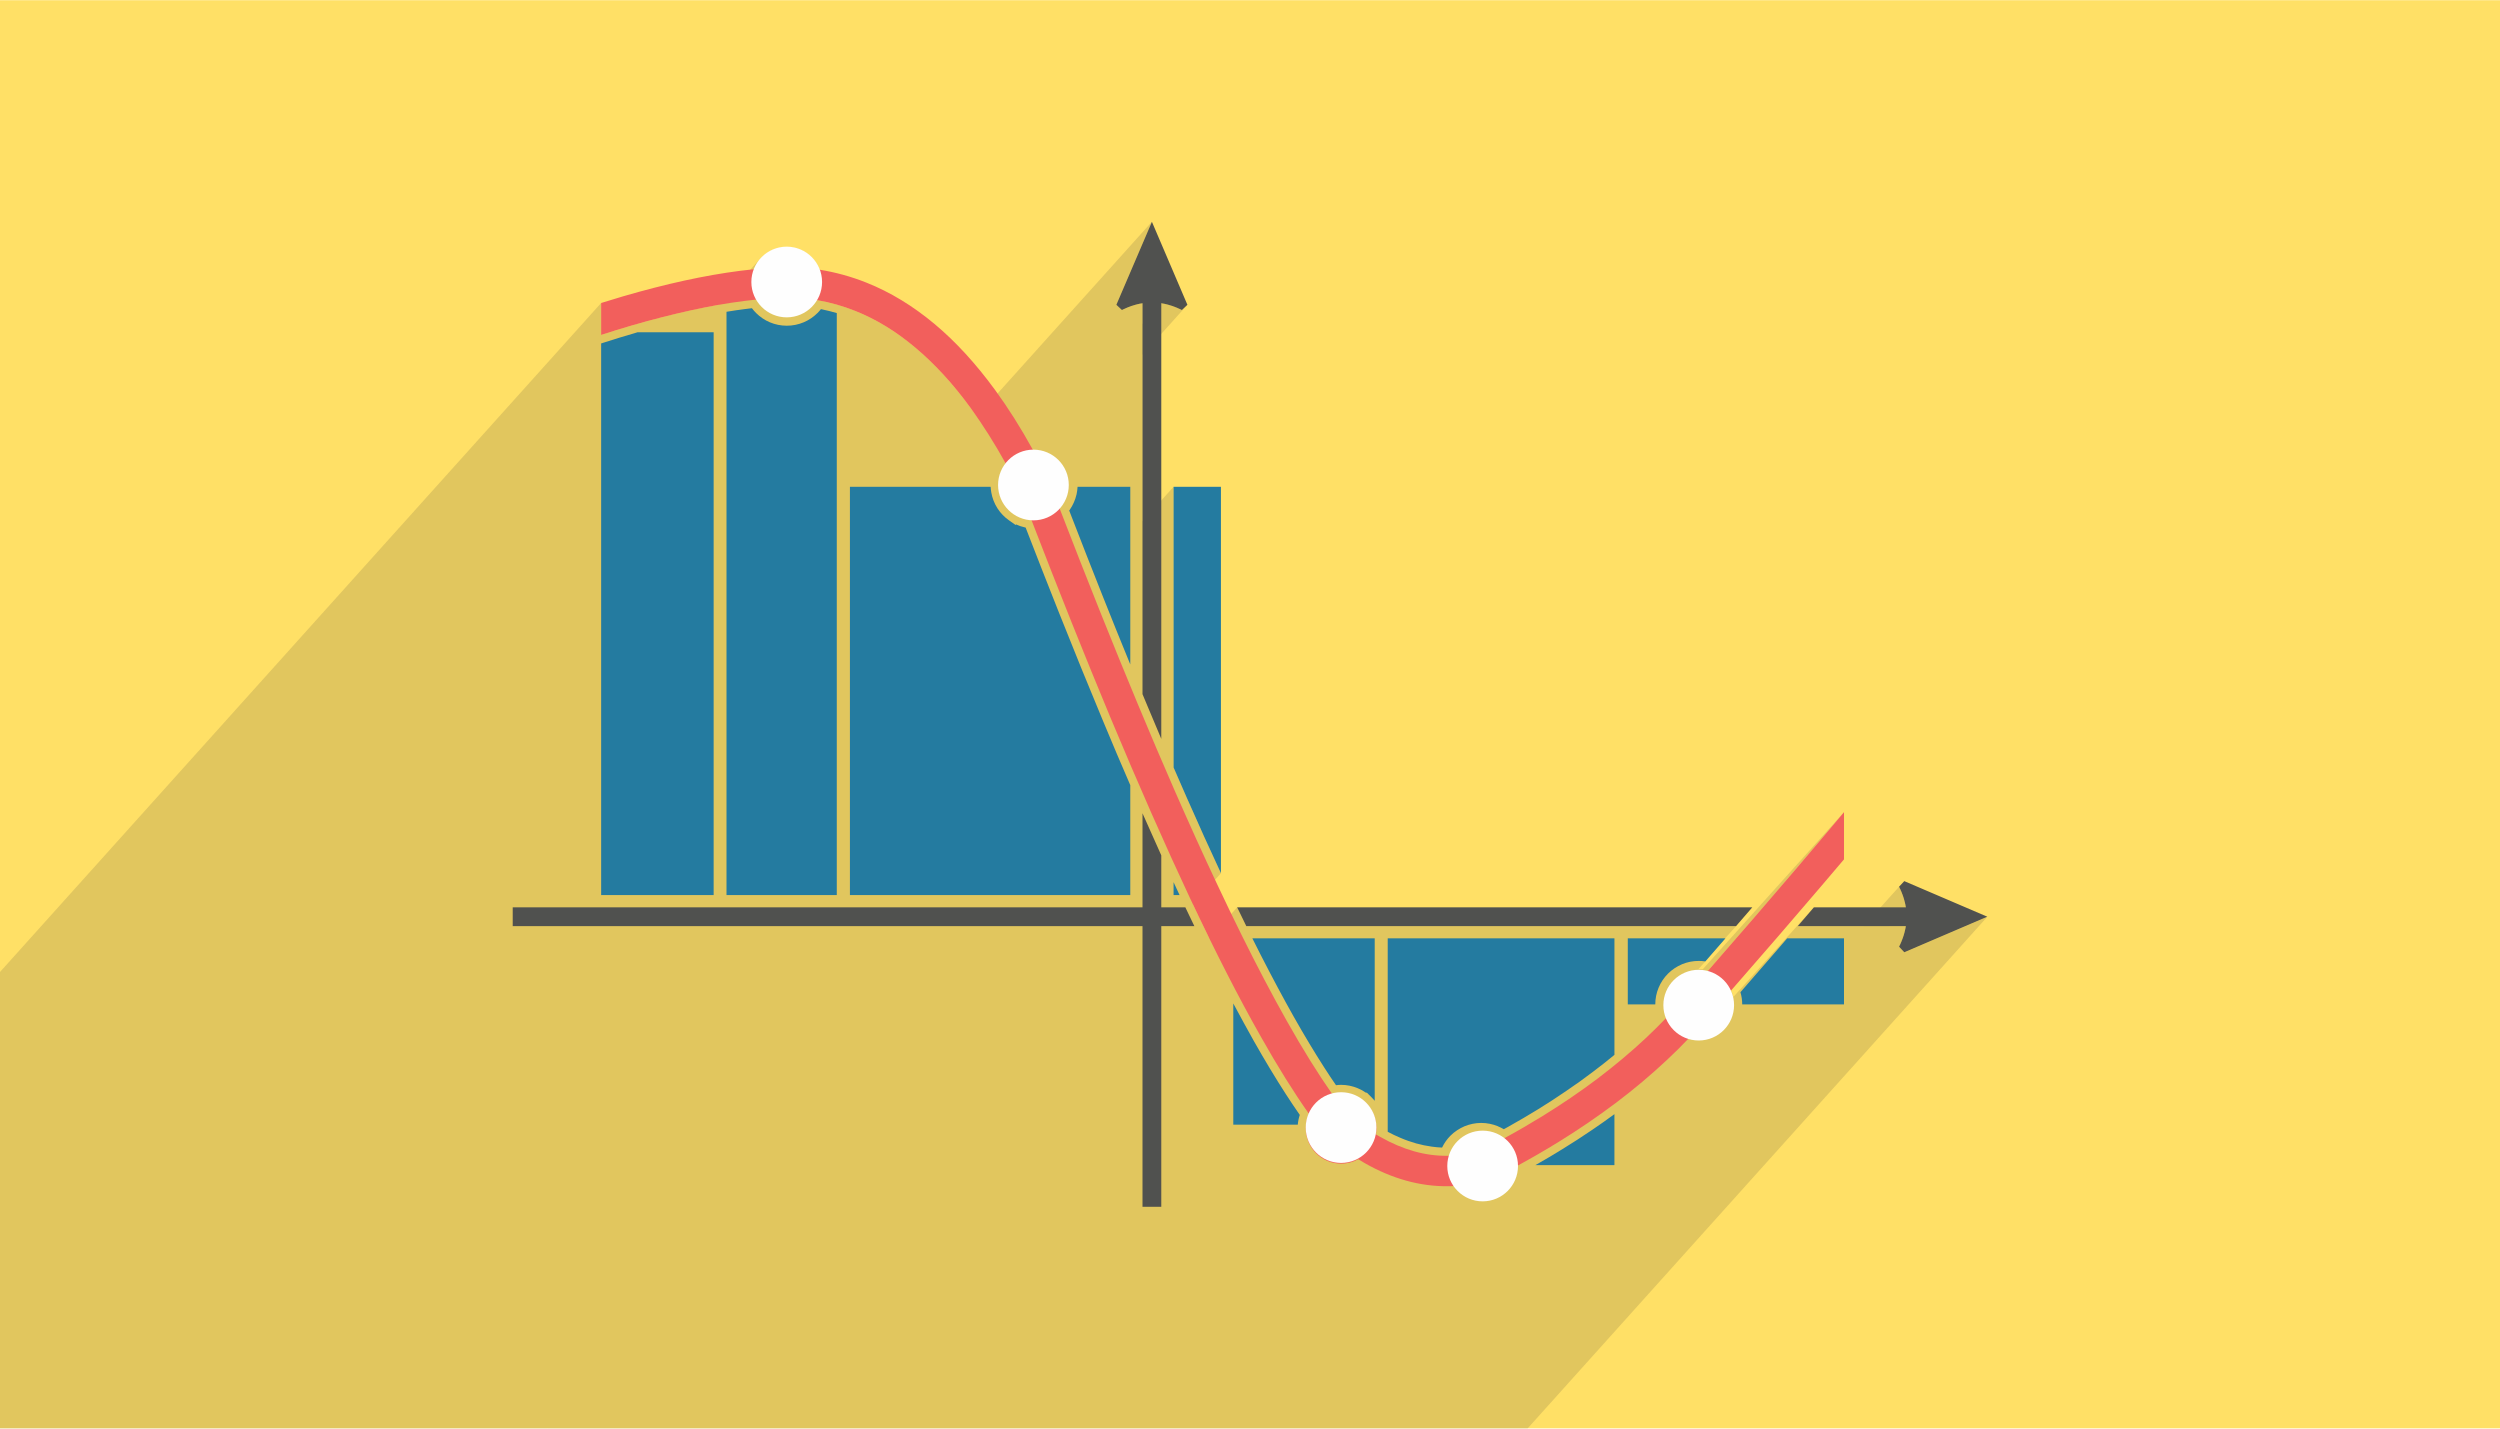
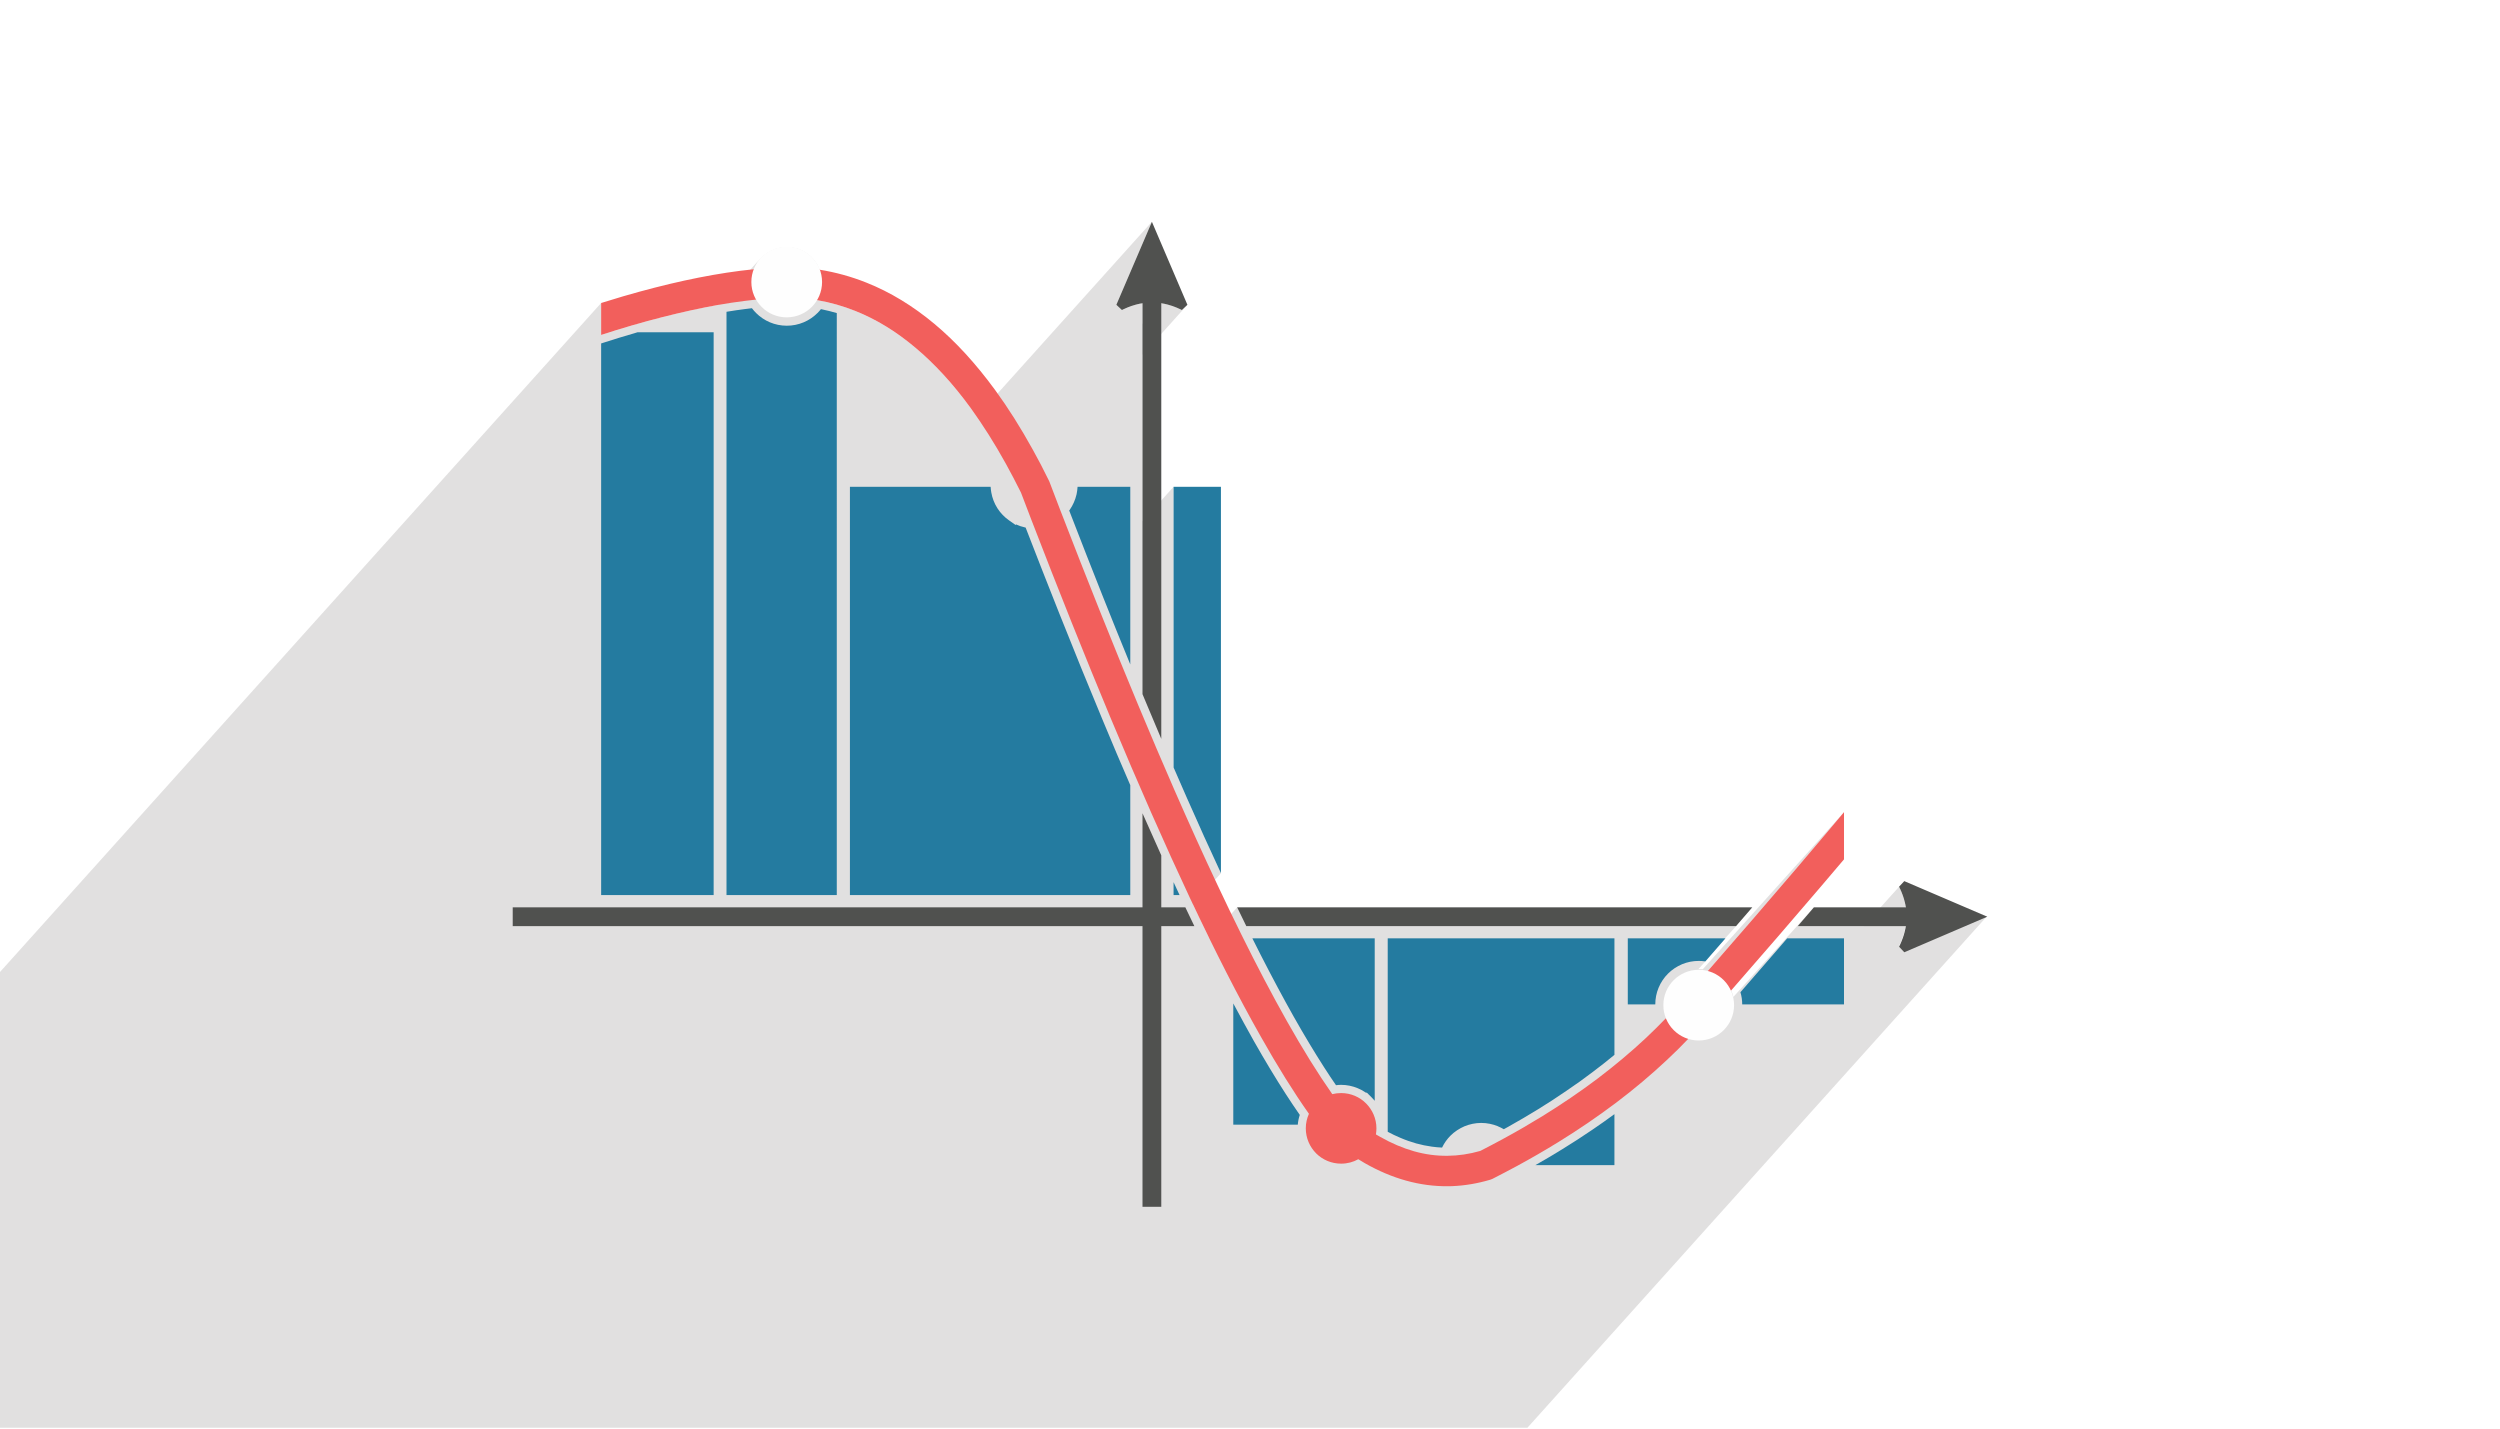
<svg xmlns="http://www.w3.org/2000/svg" xml:space="preserve" width="350" height="200" version="1" shape-rendering="geometricPrecision" text-rendering="geometricPrecision" image-rendering="optimizeQuality" fill-rule="evenodd" clip-rule="evenodd" viewBox="0 0 35000 19994">
-   <path fill="#FFE066" d="M0 0h35000v19994H0z" />
-   <path fill="#373435" fill-opacity=".149" d="M0 13605l8416-9366v447l55-18 54-17 55-17 54-17 54-16 53-16 53-16 53-16 106-30 106-30 105-28 104-27 102-26 102-25 101-23 99-22 99-21 96-20 95-18 94-17 6-1 602-670-61 73-2 5 29-32 49-53 56-45 63-37 68-27 73-17 76-6 77 6 74 17 69 28 63 38 57 46 49 54 40 61 32 67-350 390 37 3 46 3 47 4 46 5 47 6 46 7 46 8 68 12 68 15 67 16 67 18 66 20 66 21 66 24 65 25 108 46 108 51 106 56 105 61 104 67 103 71 102 76 100 82 102 88 101 93 99 99 98 103 96 109 96 114 94 119 93 124 64 89 22 32 2452-2728-498 1162 78 73 7-3 3-2 16-8 4-1 13-6 3-2 3-1h1l6-3 4-2 3-1 3-2v1l7-3 3-2 7-2 3-2 3-1 4-1 13-5 3-2v1l9-4h1l10-4 3-1 3-1 7-2 3-1 4-1 3-1v-1h3l7-2v-1l3-1v1l7-2 6-2 10-3 3-1 13-4v1l2-1h2l2-1 2-1h2l2-1h2l2-1v1l7-2 10-2 7-2 9-2h4l6-2 10-1 10-2 5-1v292l263-292 9 1 6 2h4l3 1 10 2h3l10 2 7 2 9 2 7 2v-1l16 5v-1l13 4 3 1 7 2 10 3 7 2h3v1l6 2h4v1l3 1 3 1 4 1 6 2 3 1h1l3 1 10 4 9 4 1-1 3 2 13 5 3 1 7 3 7 2 3 2 6 3 1-1 3 2 3 1 3 2 7 3 6 3h1l3 1 10 5 3 1 17 8 3 2 7 3 77-73-629 700v2331l435-483v3930l23 53 23 53 23 52 22 52 23 52 23 52 22 52 23 51 62 140 61 139 61 136 61 133 60 132 59 130 59 127 58 126-392 436 25 52 65 136 65 135 64 131 11 21 389-433 16 33 16 33 16 33 16 33 16 33 16 33 16 32 16 33h6857l-443 492h1l12 2-97 107h22l17 1 17 2h4l1978-2200-80 95-81 95-81 97-82 97-82 98-84 98-84 99-84 99-74 87-74 86-74 87-75 88-76 88-76 88-77 89-77 90-78 90-79 91-79 91-79 91-80 92-81 93-81 93-82 94-35 41-36 41-36 41-36 41-36 41-37 42-36 41-37 42-13 15-30 35-36 42-36 41-36 41-37 40-115 129 2 6 45 84 61 73 73 60 84 46 41 13 606-675 10 23 8 23 7 24 5 22 1128-1255-28 32-28 33-28 32-28 33-28 33-29 33-28 33-29 34h846l236-263-236 263h77l496-552 3 7h1l1 3 8 17 1 3h1l4 10 2 3v1l2 6h1l2 6v1l2 3 1 3 2 3 2 7 2 3 2 7h1l2 7 1 3 5 13h1l1 3 3 10 4 10 1 3v1l1 3 2 6v1l1 3 1 3 2 3 1 3h-1l3 7 1 3 2 7 2 10 2 7 1 3 4 13h-1l5 16 1 7 2 9 2 7 2 10v3h1l1 10 1 3v4l2 6 1 9-236 263h236l-1 5-2 10h1l-2 9v1l-1 6h-1v4l-2 9-2 7-2 9v1l-1 6-1 3v2l-1 2v2l-1 2v2l-1 2-1 2h1l-4 13-1 3-3 10-1 6-3 7h1l-1 3h-1l-2 7h1l-1 3h-1l-1 3-1 4-1 3-2 7-1 3-1 3-4 10-3 10-1 3h-1l-5 13v1l-1 3-1 3-1 3h-1l-2 7-2 3-2 7-2 3-1 3v1l-2 3-2 6-1 1-1 3-1 3h-1l-5 13h-1l-1 4-8 16-1 3-1 1-3 6 73 78 1162-498-6436 7163H0v-6389z" />
+   <path fill="#373435" fill-opacity=".149" d="M0 13605l8416-9366v447l55-18 54-17 55-17 54-17 54-16 53-16 53-16 53-16 106-30 106-30 105-28 104-27 102-26 102-25 101-23 99-22 99-21 96-20 95-18 94-17 6-1 602-670-61 73-2 5 29-32 49-53 56-45 63-37 68-27 73-17 76-6 77 6 74 17 69 28 63 38 57 46 49 54 40 61 32 67-350 390 37 3 46 3 47 4 46 5 47 6 46 7 46 8 68 12 68 15 67 16 67 18 66 20 66 21 66 24 65 25 108 46 108 51 106 56 105 61 104 67 103 71 102 76 100 82 102 88 101 93 99 99 98 103 96 109 96 114 94 119 93 124 64 89 22 32 2452-2728-498 1162 78 73 7-3 3-2 16-8 4-1 13-6 3-2 3-1h1l6-3 4-2 3-1 3-2v1l7-3 3-2 7-2 3-2 3-1 4-1 13-5 3-2v1l9-4h1l10-4 3-1 3-1 7-2 3-1 4-1 3-1v-1h3l7-2v-1l3-1v1l7-2 6-2 10-3 3-1 13-4v1l2-1h2l2-1 2-1h2l2-1h2l2-1v1l7-2 10-2 7-2 9-2h4l6-2 10-1 10-2 5-1v292l263-292 9 1 6 2h4l3 1 10 2h3l10 2 7 2 9 2 7 2v-1l16 5v-1l13 4 3 1 7 2 10 3 7 2h3v1l6 2h4v1l3 1 3 1 4 1 6 2 3 1h1l3 1 10 4 9 4 1-1 3 2 13 5 3 1 7 3 7 2 3 2 6 3 1-1 3 2 3 1 3 2 7 3 6 3h1l3 1 10 5 3 1 17 8 3 2 7 3 77-73-629 700v2331l435-483v3930l23 53 23 53 23 52 22 52 23 52 23 52 22 52 23 51 62 140 61 139 61 136 61 133 60 132 59 130 59 127 58 126-392 436 25 52 65 136 65 135 64 131 11 21 389-433 16 33 16 33 16 33 16 33 16 33 16 33 16 32 16 33h6857l-443 492h1l12 2-97 107h22l17 1 17 2h4l1978-2200-80 95-81 95-81 97-82 97-82 98-84 98-84 99-84 99-74 87-74 86-74 87-75 88-76 88-76 88-77 89-77 90-78 90-79 91-79 91-79 91-80 92-81 93-81 93-82 94-35 41-36 41-36 41-36 41-36 41-37 42-36 41-37 42-13 15-30 35-36 42-36 41-36 41-37 40-115 129 2 6 45 84 61 73 73 60 84 46 41 13 606-675 10 23 8 23 7 24 5 22 1128-1255-28 32-28 33-28 32-28 33-28 33-29 33-28 33-29 34h846l236-263-236 263h77l496-552 3 7h1l1 3 8 17 1 3h1l4 10 2 3v1l2 6h1l2 6v1l2 3 1 3 2 3 2 7 2 3 2 7h1l2 7 1 3 5 13h1l1 3 3 10 4 10 1 3v1v1l1 3 1 3 2 3 1 3h-1l3 7 1 3 2 7 2 10 2 7 1 3 4 13h-1l5 16 1 7 2 9 2 7 2 10v3h1l1 10 1 3v4l2 6 1 9-236 263h236l-1 5-2 10h1l-2 9v1l-1 6h-1v4l-2 9-2 7-2 9v1l-1 6-1 3v2l-1 2v2l-1 2v2l-1 2-1 2h1l-4 13-1 3-3 10-1 6-3 7h1l-1 3h-1l-2 7h1l-1 3h-1l-1 3-1 4-1 3-2 7-1 3-1 3-4 10-3 10-1 3h-1l-5 13v1l-1 3-1 3-1 3h-1l-2 7-2 3-2 7-2 3-1 3v1l-2 3-2 6-1 1-1 3-1 3h-1l-5 13h-1l-1 4-8 16-1 3-1 1-3 6 73 78 1162-498-6436 7163H0v-6389z" />
  <path fill="#247BA0" d="M9991 4649H8924c-15 5-30 9-45 14-140 40-285 85-434 133l-29 9v7723h1575V4649zM11493 4325c-15 19-31 37-48 54-110 110-262 178-430 178s-320-68-430-178c-21-21-40-43-58-67-33 4-65 8-98 12-81 10-167 23-258 38v8166h1544V4380c-69-20-138-38-208-52l-14-3zM14359 7383c-4-1-9-2-13-3-42-9-82-23-121-41l-6 8-90-63c-65-45-121-103-165-171-42-66-72-141-86-222-5-26-7-53-9-79h-1970v5716h3925v-1539c-127-292-256-596-387-912-194-465-397-964-609-1497-157-394-313-794-469-1197zM15824 6812h-738c-2 36-7 71-14 105-18 79-51 153-96 218-2 3-5 6-7 10 162 420 318 818 467 1193 130 327 259 647 388 961V6812zM16430 12347v181h84c-28-60-56-120-84-181zM17093 6812h-663v3930c61 141 122 281 182 417 166 377 326 731 481 1063V6812zM18197 15606c-15 44-24 89-28 136h-903v-1697c98 183 193 357 285 521 156 276 307 526 451 749 66 102 131 199 195 291zM19246 13134v2274c-13-15-26-30-40-44l-72-72-7 5c-37-26-77-48-119-65-72-30-151-47-232-47-25 0-49 2-72 5-55-79-110-163-166-250-138-215-280-451-425-708s-300-547-464-868c-38-75-77-152-116-230h1713zM21495 16309h1107v-714c-99 73-202 146-307 217-139 95-280 186-423 274-119 74-245 148-377 223zM19428 13134v2708c58 31 116 59 174 83 76 33 151 59 225 80 73 20 146 35 219 45 48 7 95 11 143 13 30-63 70-119 118-167 55-55 123-100 198-132 72-29 151-46 232-46 82 0 161 17 233 46v1c29 11 56 26 83 41 20-11 41-23 62-34 144-81 283-162 416-244 134-82 265-168 395-257 128-86 252-175 373-267 104-78 205-158 303-239v-1631h-3174zM24366 13888c16 54 25 111 25 171h1425v-925h-796c-60 70-120 140-182 211-152 176-309 357-472 543zM22789 13134v925h385c0-82 16-161 46-233 31-75 76-142 132-198 55-55 122-100 197-132 73-30 151-46 233-46 32 0 63 2 93 7 94-108 188-216 281-323h-1367z" />
  <path fill="none" d="M10556 3766c73-182 251-310 459-310 210 0 390 132 461 317M11441 4199c-86 146-245 244-426 244-185 0-346-102-430-252M14441 7279c-90-7-175-38-247-88-103-73-180-185-203-319-24-135 9-266 82-370l9-13M21232 16324v3c0 136-56 260-145 349-90 90-213 145-350 145-136 0-260-55-349-145-23-22-43-47-61-73M24236 13863c26 60 41 126 41 196 0 136-56 260-145 349-90 90-213 145-350 145-48 0-95-7-139-20M23326 14249c-25-59-38-123-38-190 0-137 55-261 145-350 89-89 213-145 349-145 47 0 92 7 134 19M20266 16178c24-76 66-145 122-201 89-89 213-145 349-145 117 0 224 41 309 108M14459 6292c111-4 216 29 302 89 104 73 180 185 203 319 24 134-9 266-81 369-14 20-29 38-45 55" />
  <path fill="#F25F5C" d="M18776 15300c136 0 260 55 349 145 89 89 145 213 145 349 0 29-3 57-7 85 18 11 36 21 54 31 161 92 321 160 480 205 156 44 312 65 467 63h2c151-1 304-24 458-68 109-56 216-112 322-170 189-102 370-208 545-315 274-169 533-345 777-529 242-184 468-373 676-568 98-92 191-185 282-279 102-107 200-216 293-327l7-8 1-1c98-111 194-221 289-330 438-501 851-980 1242-1438 227-266 446-526 658-778v661c-107 127-217 256-329 387-388 455-805 938-1251 1448-92 106-186 213-282 322l-8 10c-96 115-197 227-303 338-98 103-200 205-307 304-220 207-458 407-712 599-254 191-524 376-812 553-185 114-379 226-580 335-109 59-221 117-334 175l-9 4-18 7-8 3c-178 53-357 83-536 90-18 0-36 1-55 1-196 2-393-24-589-79-193-54-385-135-576-244-30-18-61-36-91-55-71 40-153 62-240 62-137 0-261-55-350-144-89-90-145-213-145-350 0-73 16-141 44-204-212-300-437-660-674-1081-309-545-639-1191-991-1938-350-746-723-1592-1118-2538-350-840-717-1758-1101-2754-49-127-98-255-147-385-70-140-140-275-212-405-158-286-323-546-493-780-246-338-506-621-779-849-266-224-545-394-836-510-173-69-351-120-533-151-122-21-247-34-373-38-153 2-314 12-483 30-56 6-113 12-170 20-231 29-479 73-743 131s-539 128-825 211c-140 41-284 85-431 133v-447c104-33 207-64 309-94 302-88 588-161 857-220 271-59 532-105 782-137 65-8 129-15 192-22 179-18 349-28 513-30l2-1h4l3 1c135 4 268 16 398 37 223 36 441 96 652 180 335 133 653 327 956 580 297 248 578 556 846 922 184 252 360 531 529 837 76 136 150 278 222 426l7 15 2 3c50 131 99 260 148 388 384 996 750 1911 1097 2744 173 416 342 811 506 1187 209 477 410 922 605 1334 228 484 445 924 653 1319 108 206 213 399 315 580 225 399 438 742 638 1027 39-10 81-15 124-15z" />
  <circle fill="#FEFEFE" cx="23782" cy="14069" r="495" />
-   <circle fill="#FEFEFE" cx="20757" cy="16321" r="495" />
-   <circle fill="#FEFEFE" cx="18775" cy="15783" r="495" />
  <path fill="#50514F" d="M24305 12963h-6857c-42-86-85-174-128-263h7212c-66 76-133 153-200 231l-27 32zM16258 11972v728h337c42 89 84 176 126 263h-463v3929h-263v-3929H7178v-263h8817v-1317l18 40c83 188 164 370 245 549zM16258 4242v6099c-72-169-144-341-217-516-15-37-31-73-46-110V4242l-5 1-10 2-10 1-6 2h-4l-9 2-7 2-10 2-7 2v-1c-5 2-10 3-16 5v-1l-13 4-3 1-10 3-6 2-7 2v-1l-3 1v1l-7 2h-3v1l-3 1-4 1-3 1-7 2-3 1-3 1-10 4-10 4v-1l-3 2-13 5-4 1-3 1-3 2-7 2-3 2-7 3v-1l-3 2-3 1-4 2-6 3-4 1-3 2-13 6-4 1-16 8-3 2-7 3-78-73 498-1162 497 1162-77 73-7-3-3-2-17-8-3-1-10-5-3-1h-1l-6-3-7-3-3-2-3-1-3-2v1l-7-3-3-2-7-2-7-3-3-1-13-5-3-2-1 1-9-4-10-4-3-1-4-1-6-2-4-1-3-1-3-1v-1h-3l-7-2v-1h-3l-7-2-10-3-7-2-3-1-13-4v1l-16-5v1l-7-2-9-2-7-2-10-2h-3l-10-2-3-1h-4l-6-2-9-1zM26252 12963h-1084c77-89 152-177 226-263h1288l-1-9-2-6v-4l-1-3-1-10h-1v-3l-2-10-2-7-2-9-1-7-5-16h1l-4-13-1-3-2-7-2-10-3-7h1l-1-3-3-7h1l-1-3-2-3-1-3-1-4-2-6-1-4-1-3-4-10-3-10-1-3h-1l-5-13-1-3-2-7h-1l-2-7-2-3-2-7-2-3-1-3-2-3v-1l-2-6h-1l-2-6v-1l-2-3-4-10h-1l-1-3-8-17-1-3h-1l-3-7 73-78 1162 498-1162 498-73-78 3-7h1l1-3 8-16 1-4h1l6-13 1-3 1-4h1l2-6 2-4 1-3 2-3 2-7 2-3 2-7h1l1-3 1-3 1-4 5-13h1l1-3 3-10 4-10 1-3 1-3 2-7 1-3 1-4 2-3 1-3h-1l3-7 1-3h-1l3-7 1-6 3-10 1-3 4-13h-1c2-6 3-11 5-17l1-7 2-9 2-7 2-9v-4h1l1-7 2-9h-1l2-10 1-5h-430z" />
-   <circle fill="#FEFEFE" cx="14468" cy="6787" r="495" />
  <circle fill="#FEFEFE" cx="11014" cy="3945" r="495" />
</svg>